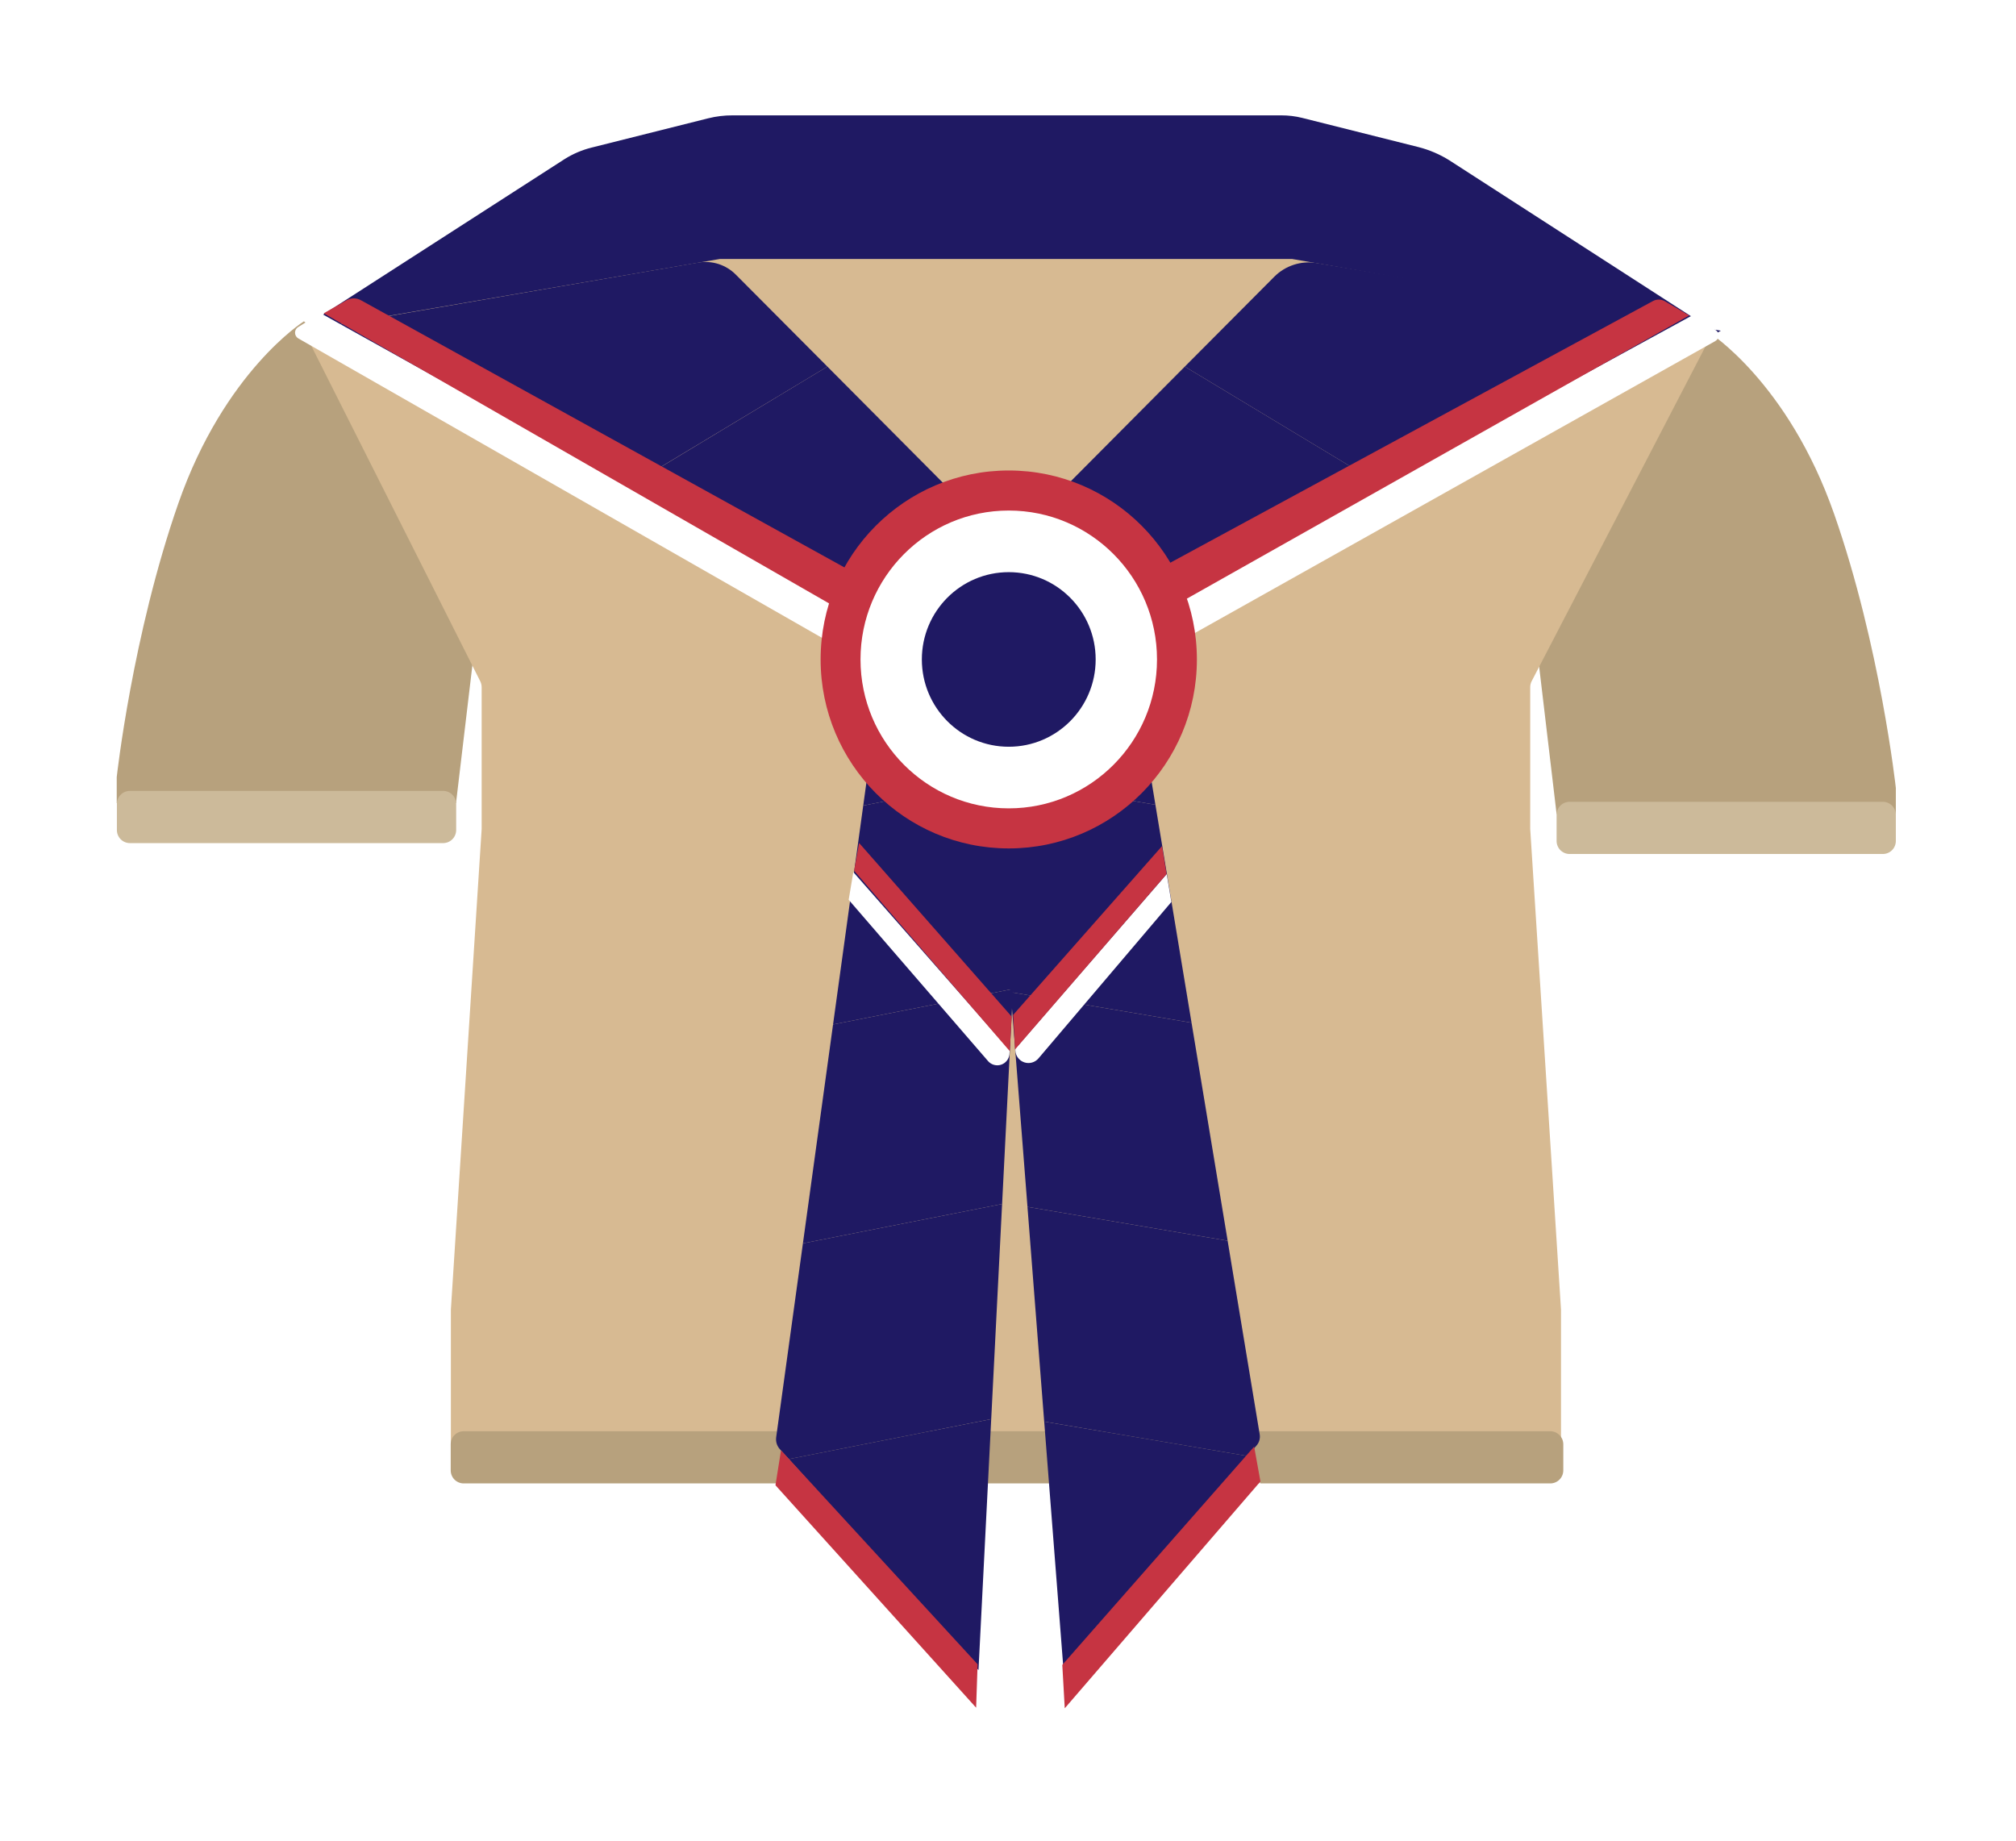
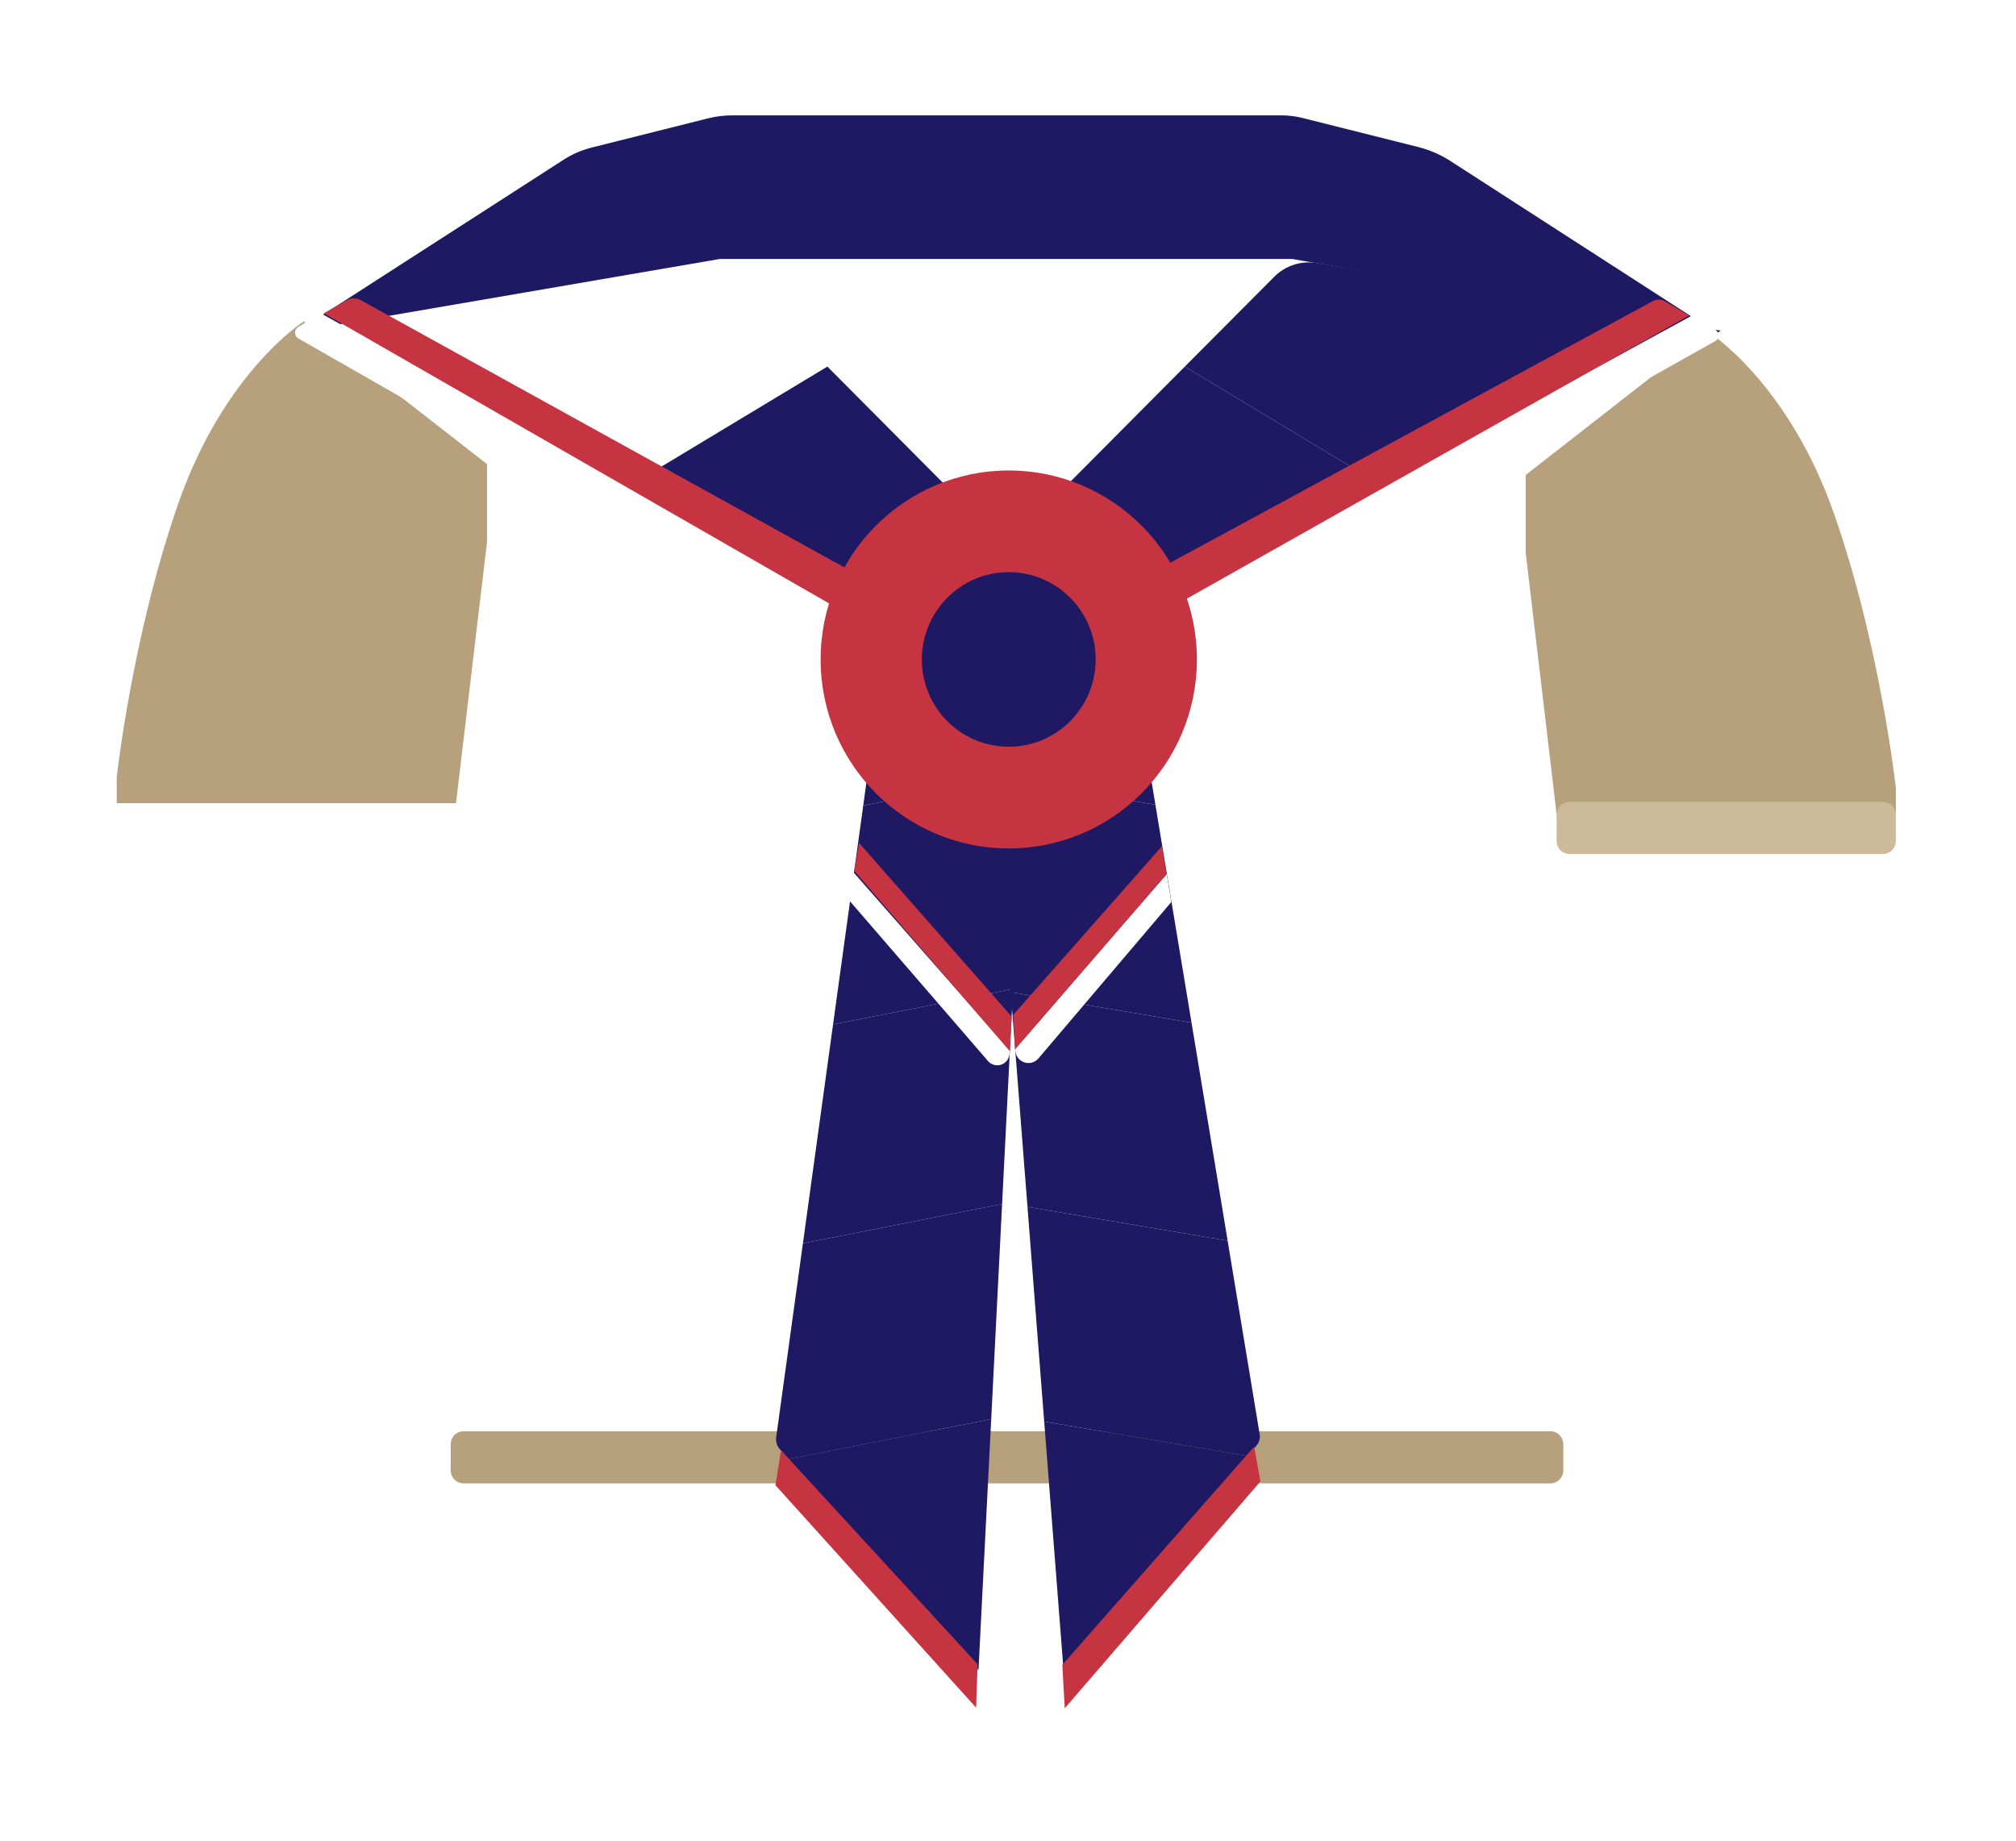
<svg xmlns="http://www.w3.org/2000/svg" width="184" height="168" viewBox="0 0 184 168" fill="none">
  <g filter="url(#filter0_d)">
    <path d="M44.449 37.358L27.736 24.328C27.736 24.328 20.492 28.885 16.282 40.928C12.072 52.971 10.654 65.927 10.654 65.927V68.308H41.62L44.449 44.488V37.358Z" fill="#B7A17D" />
-     <path d="M40.447 71.95H11.852C11.697 71.95 11.542 71.919 11.399 71.859C11.255 71.799 11.124 71.711 11.014 71.6C10.904 71.489 10.817 71.358 10.758 71.213C10.698 71.069 10.668 70.914 10.669 70.757V68.379C10.668 68.223 10.698 68.068 10.758 67.923C10.817 67.778 10.904 67.647 11.014 67.536C11.124 67.425 11.255 67.337 11.399 67.277C11.542 67.217 11.697 67.186 11.852 67.186H40.447C40.762 67.186 41.064 67.312 41.287 67.536C41.51 67.759 41.635 68.063 41.635 68.379V70.757C41.635 71.073 41.51 71.377 41.287 71.6C41.064 71.824 40.762 71.95 40.447 71.95Z" fill="#CCBA9A" />
    <path d="M139.254 38.348L155.952 25.318C155.952 25.318 163.195 29.88 167.406 41.923C171.616 53.966 173.034 66.921 173.034 66.921V69.302H142.071L139.254 45.493V38.348Z" fill="#B7A17D" />
-     <path d="M141.307 129.966H42.335C42.179 129.966 42.025 129.936 41.881 129.875C41.737 129.815 41.606 129.728 41.496 129.616C41.386 129.505 41.299 129.374 41.24 129.23C41.181 129.085 41.15 128.929 41.151 128.774V114.543L43.961 70.66C43.963 70.635 43.963 70.61 43.961 70.585V57.723C43.96 57.536 43.917 57.352 43.835 57.185L28.022 25.793C27.945 25.639 27.901 25.47 27.895 25.297C27.89 25.125 27.921 24.953 27.988 24.794C28.055 24.635 28.156 24.492 28.283 24.376C28.411 24.26 28.561 24.173 28.726 24.122L69.128 11.342C69.248 11.303 69.374 11.284 69.5 11.286H114.168C114.295 11.287 114.42 11.308 114.54 11.346L155.04 24.832C155.203 24.887 155.352 24.976 155.476 25.093C155.602 25.211 155.7 25.355 155.765 25.514C155.829 25.674 155.858 25.846 155.85 26.018C155.841 26.19 155.797 26.358 155.716 26.511L139.796 57.17C139.708 57.339 139.662 57.528 139.662 57.72V70.578C139.661 70.603 139.661 70.627 139.662 70.652L142.473 114.532V128.761C142.476 129.077 142.356 129.38 142.137 129.606C141.92 129.832 141.621 129.962 141.307 129.966Z" fill="#D7BA92" />
    <path d="M143.255 72.944H171.849C172.004 72.944 172.16 72.913 172.304 72.853C172.447 72.793 172.578 72.705 172.687 72.595C172.798 72.484 172.885 72.352 172.944 72.208C173.003 72.063 173.034 71.908 173.034 71.751V69.37C173.034 69.055 172.909 68.752 172.687 68.529C172.465 68.306 172.163 68.181 171.849 68.181H143.255C142.94 68.181 142.639 68.306 142.417 68.529C142.195 68.752 142.07 69.055 142.07 69.37V71.751C142.07 71.908 142.101 72.063 142.16 72.208C142.219 72.352 142.306 72.484 142.415 72.595C142.526 72.705 142.657 72.793 142.8 72.853C142.944 72.913 143.098 72.944 143.255 72.944Z" fill="#CCBA9A" />
    <path d="M42.335 130.392H141.495C141.809 130.392 142.112 130.267 142.334 130.043C142.557 129.82 142.682 129.516 142.682 129.2V126.818C142.68 126.503 142.556 126.201 142.332 125.978C142.11 125.755 141.808 125.63 141.495 125.63H42.335C42.178 125.627 42.023 125.657 41.877 125.715C41.732 125.775 41.6 125.862 41.488 125.972C41.377 126.083 41.288 126.214 41.228 126.359C41.167 126.505 41.136 126.66 41.136 126.818V129.2C41.136 129.357 41.167 129.514 41.227 129.659C41.287 129.804 41.375 129.937 41.487 130.049C41.599 130.159 41.731 130.247 41.877 130.305C42.022 130.365 42.178 130.394 42.335 130.392Z" fill="#B7A17D" />
    <path d="M75.516 28.459L54.648 41.037L78.78 54.669L91.827 44.862L75.516 28.459Z" fill="#1F1963" />
-     <path d="M75.516 28.459L67.151 20.058C66.712 19.618 66.175 19.289 65.584 19.098C64.993 18.908 64.365 18.861 63.753 18.962L26.969 25.318L54.648 41.022L75.516 28.459Z" fill="#1F1963" />
    <path d="M108.138 28.459L129.005 41.037L104.874 54.669L91.846 44.843L108.138 28.459Z" fill="#1F1963" />
    <path d="M108.138 28.459L116.305 20.256C116.805 19.754 117.418 19.379 118.092 19.162C118.766 18.946 119.482 18.894 120.18 19.011L157.06 25.184L129.005 41.037L108.138 28.459Z" fill="#1F1963" />
    <path d="M132.285 9.634C131.409 9.085 130.453 8.676 129.452 8.422L118.851 5.76C118.231 5.606 117.595 5.529 116.956 5.529H66.857C66.105 5.526 65.354 5.618 64.624 5.801L53.974 8.475C53.109 8.693 52.284 9.046 51.529 9.522L27.062 25.274L65.718 18.633H117.917L156.662 25.363L132.285 9.634Z" fill="#1F1963" />
    <path d="M78.787 68.525L93.446 65.627L94.607 42.723L81.08 51.876L78.787 68.525Z" fill="#1F1963" />
    <path d="M76.033 88.502L92.456 85.26L93.446 65.627L78.787 68.525L76.033 88.502Z" fill="#1F1963" />
    <path d="M73.282 108.482L91.462 104.889L92.456 85.26L76.033 88.502L73.282 108.482Z" fill="#1F1963" />
    <path d="M91.462 104.889L73.282 108.482L70.841 126.185C70.815 126.378 70.831 126.572 70.887 126.756C70.944 126.941 71.04 127.112 71.168 127.256L71.994 128.172L90.468 124.522L91.462 104.889Z" fill="#1F1963" />
    <path d="M71.994 128.172L89.307 147.426L90.468 124.522L71.994 128.172Z" fill="#1F1963" />
    <path d="M105.454 68.45L90.721 65.956L88.942 43.093L102.714 51.872L105.454 68.45Z" fill="#1F1963" />
    <path d="M108.752 88.345L92.247 85.556L90.721 65.957L105.454 68.45L108.752 88.345Z" fill="#1F1963" />
    <path d="M112.047 108.243L93.778 105.151L92.248 85.556L108.752 88.345L112.047 108.243Z" fill="#1F1963" />
    <path d="M93.777 105.151L112.046 108.243L114.972 125.914C115.002 126.091 114.993 126.272 114.945 126.446C114.898 126.621 114.813 126.781 114.697 126.918L113.867 127.891L95.303 124.75L93.777 105.151Z" fill="#1F1963" />
    <path d="M113.867 127.891L97.083 147.614L95.304 124.75L113.867 127.891Z" fill="#1F1963" />
    <path d="M27.23 25.89L85.916 59.443L87.628 56.078L29.262 23.584L27.211 24.851C27.122 24.906 27.05 24.984 27 25.076C26.95 25.168 26.925 25.271 26.927 25.376C26.929 25.481 26.957 25.583 27.011 25.673C27.064 25.764 27.139 25.838 27.23 25.89Z" fill="white" />
    <path d="M29.548 23.595L87.293 56.747L89.005 53.383L32.947 22.406C32.746 22.293 32.52 22.235 32.29 22.235C32.06 22.235 31.834 22.293 31.633 22.406L29.548 23.595Z" fill="#C63442" />
    <path d="M156.554 26.13L96.394 59.877L94.674 56.422L154.459 23.782L156.58 25.113C156.666 25.167 156.738 25.244 156.787 25.334C156.835 25.425 156.859 25.526 156.856 25.629C156.853 25.732 156.825 25.832 156.771 25.919C156.718 26.007 156.644 26.08 156.554 26.13Z" fill="white" />
    <path d="M154.169 23.793L95.032 57.133L93.312 53.678L150.856 22.481C151.02 22.39 151.206 22.342 151.393 22.342C151.581 22.342 151.767 22.39 151.931 22.481L154.169 23.793Z" fill="#C63442" />
    <path d="M92.069 72.436C101.552 72.436 109.24 64.714 109.24 55.188C109.24 45.663 101.552 37.941 92.069 37.941C82.585 37.941 74.898 45.663 74.898 55.188C74.898 64.714 82.585 72.436 92.069 72.436Z" fill="#C63442" />
-     <path d="M92.069 68.779C99.542 68.779 105.6 62.694 105.6 55.188C105.6 47.682 99.542 41.597 92.069 41.597C84.596 41.597 78.538 47.682 78.538 55.188C78.538 62.694 84.596 68.779 92.069 68.779Z" fill="white" />
    <path d="M92.069 63.156C96.45 63.156 100.001 59.589 100.001 55.188C100.001 50.788 96.45 47.221 92.069 47.221C87.688 47.221 84.137 50.788 84.137 55.188C84.137 59.589 87.688 63.156 92.069 63.156Z" fill="#1F1963" />
    <path d="M70.762 134.329L86.247 151.546C86.46 151.784 86.739 151.951 87.048 152.029C87.357 152.105 87.681 152.087 87.98 151.978C88.278 151.868 88.538 151.671 88.725 151.413C88.911 151.154 89.017 150.845 89.028 150.526L70.788 130.64L70.416 133.229C70.389 133.428 70.406 133.628 70.466 133.819C70.526 134.008 70.627 134.184 70.762 134.329Z" fill="white" />
    <path d="M70.777 130.56L89.091 150.862L89.225 146.899L71.283 127.372L70.777 130.56Z" fill="#C63442" />
    <path d="M115.549 133.5L100.038 151.535C99.83 151.777 99.555 151.951 99.248 152.035C98.941 152.119 98.617 152.108 98.316 152.006C98.014 151.903 97.751 151.712 97.558 151.457C97.366 151.204 97.253 150.897 97.235 150.578L115.013 130.291L115.549 133.5Z" fill="white" />
    <path d="M115.04 130.212L97.18 150.915L96.956 146.956L114.466 127.034L115.04 130.212Z" fill="#C63442" />
    <path d="M106.91 77.323L94.782 91.598C94.628 91.781 94.423 91.913 94.193 91.978C93.963 92.043 93.719 92.038 93.492 91.963C93.266 91.888 93.066 91.746 92.92 91.557C92.774 91.367 92.687 91.138 92.672 90.898V90.712L106.485 74.773L106.91 77.323Z" fill="white" />
    <path d="M106.474 74.78L92.642 90.782L92.467 87.634L106.057 72.226L106.474 74.78Z" fill="#C63442" />
    <path d="M77.459 77.124L90.201 91.871C90.346 92.029 90.535 92.142 90.743 92.196C90.951 92.25 91.171 92.243 91.375 92.174C91.579 92.106 91.759 91.98 91.893 91.811C92.028 91.643 92.111 91.439 92.132 91.224L92.155 90.85L77.883 74.597L77.459 77.124Z" fill="white" />
    <path d="M77.954 74.47L92.162 90.939L92.341 87.791L78.412 71.939L77.954 74.47Z" fill="#C63442" />
  </g>
  <defs>
    <filter id="filter0_d" x="0.654" y="0.529" width="182.38" height="166.562" filterUnits="userSpaceOnUse" color-interpolation-filters="sRGB">
      <feFlood flood-opacity="0" result="BackgroundImageFix" />
      <feColorMatrix in="SourceAlpha" type="matrix" values="0 0 0 0 0 0 0 0 0 0 0 0 0 0 0 0 0 0 127 0" />
      <feOffset dy="5" />
      <feGaussianBlur stdDeviation="5" />
      <feColorMatrix type="matrix" values="0 0 0 0 0 0 0 0 0 0 0 0 0 0 0 0 0 0 0.15 0" />
      <feBlend mode="normal" in2="BackgroundImageFix" result="effect1_dropShadow" />
      <feBlend mode="normal" in="SourceGraphic" in2="effect1_dropShadow" result="shape" />
    </filter>
  </defs>
</svg>